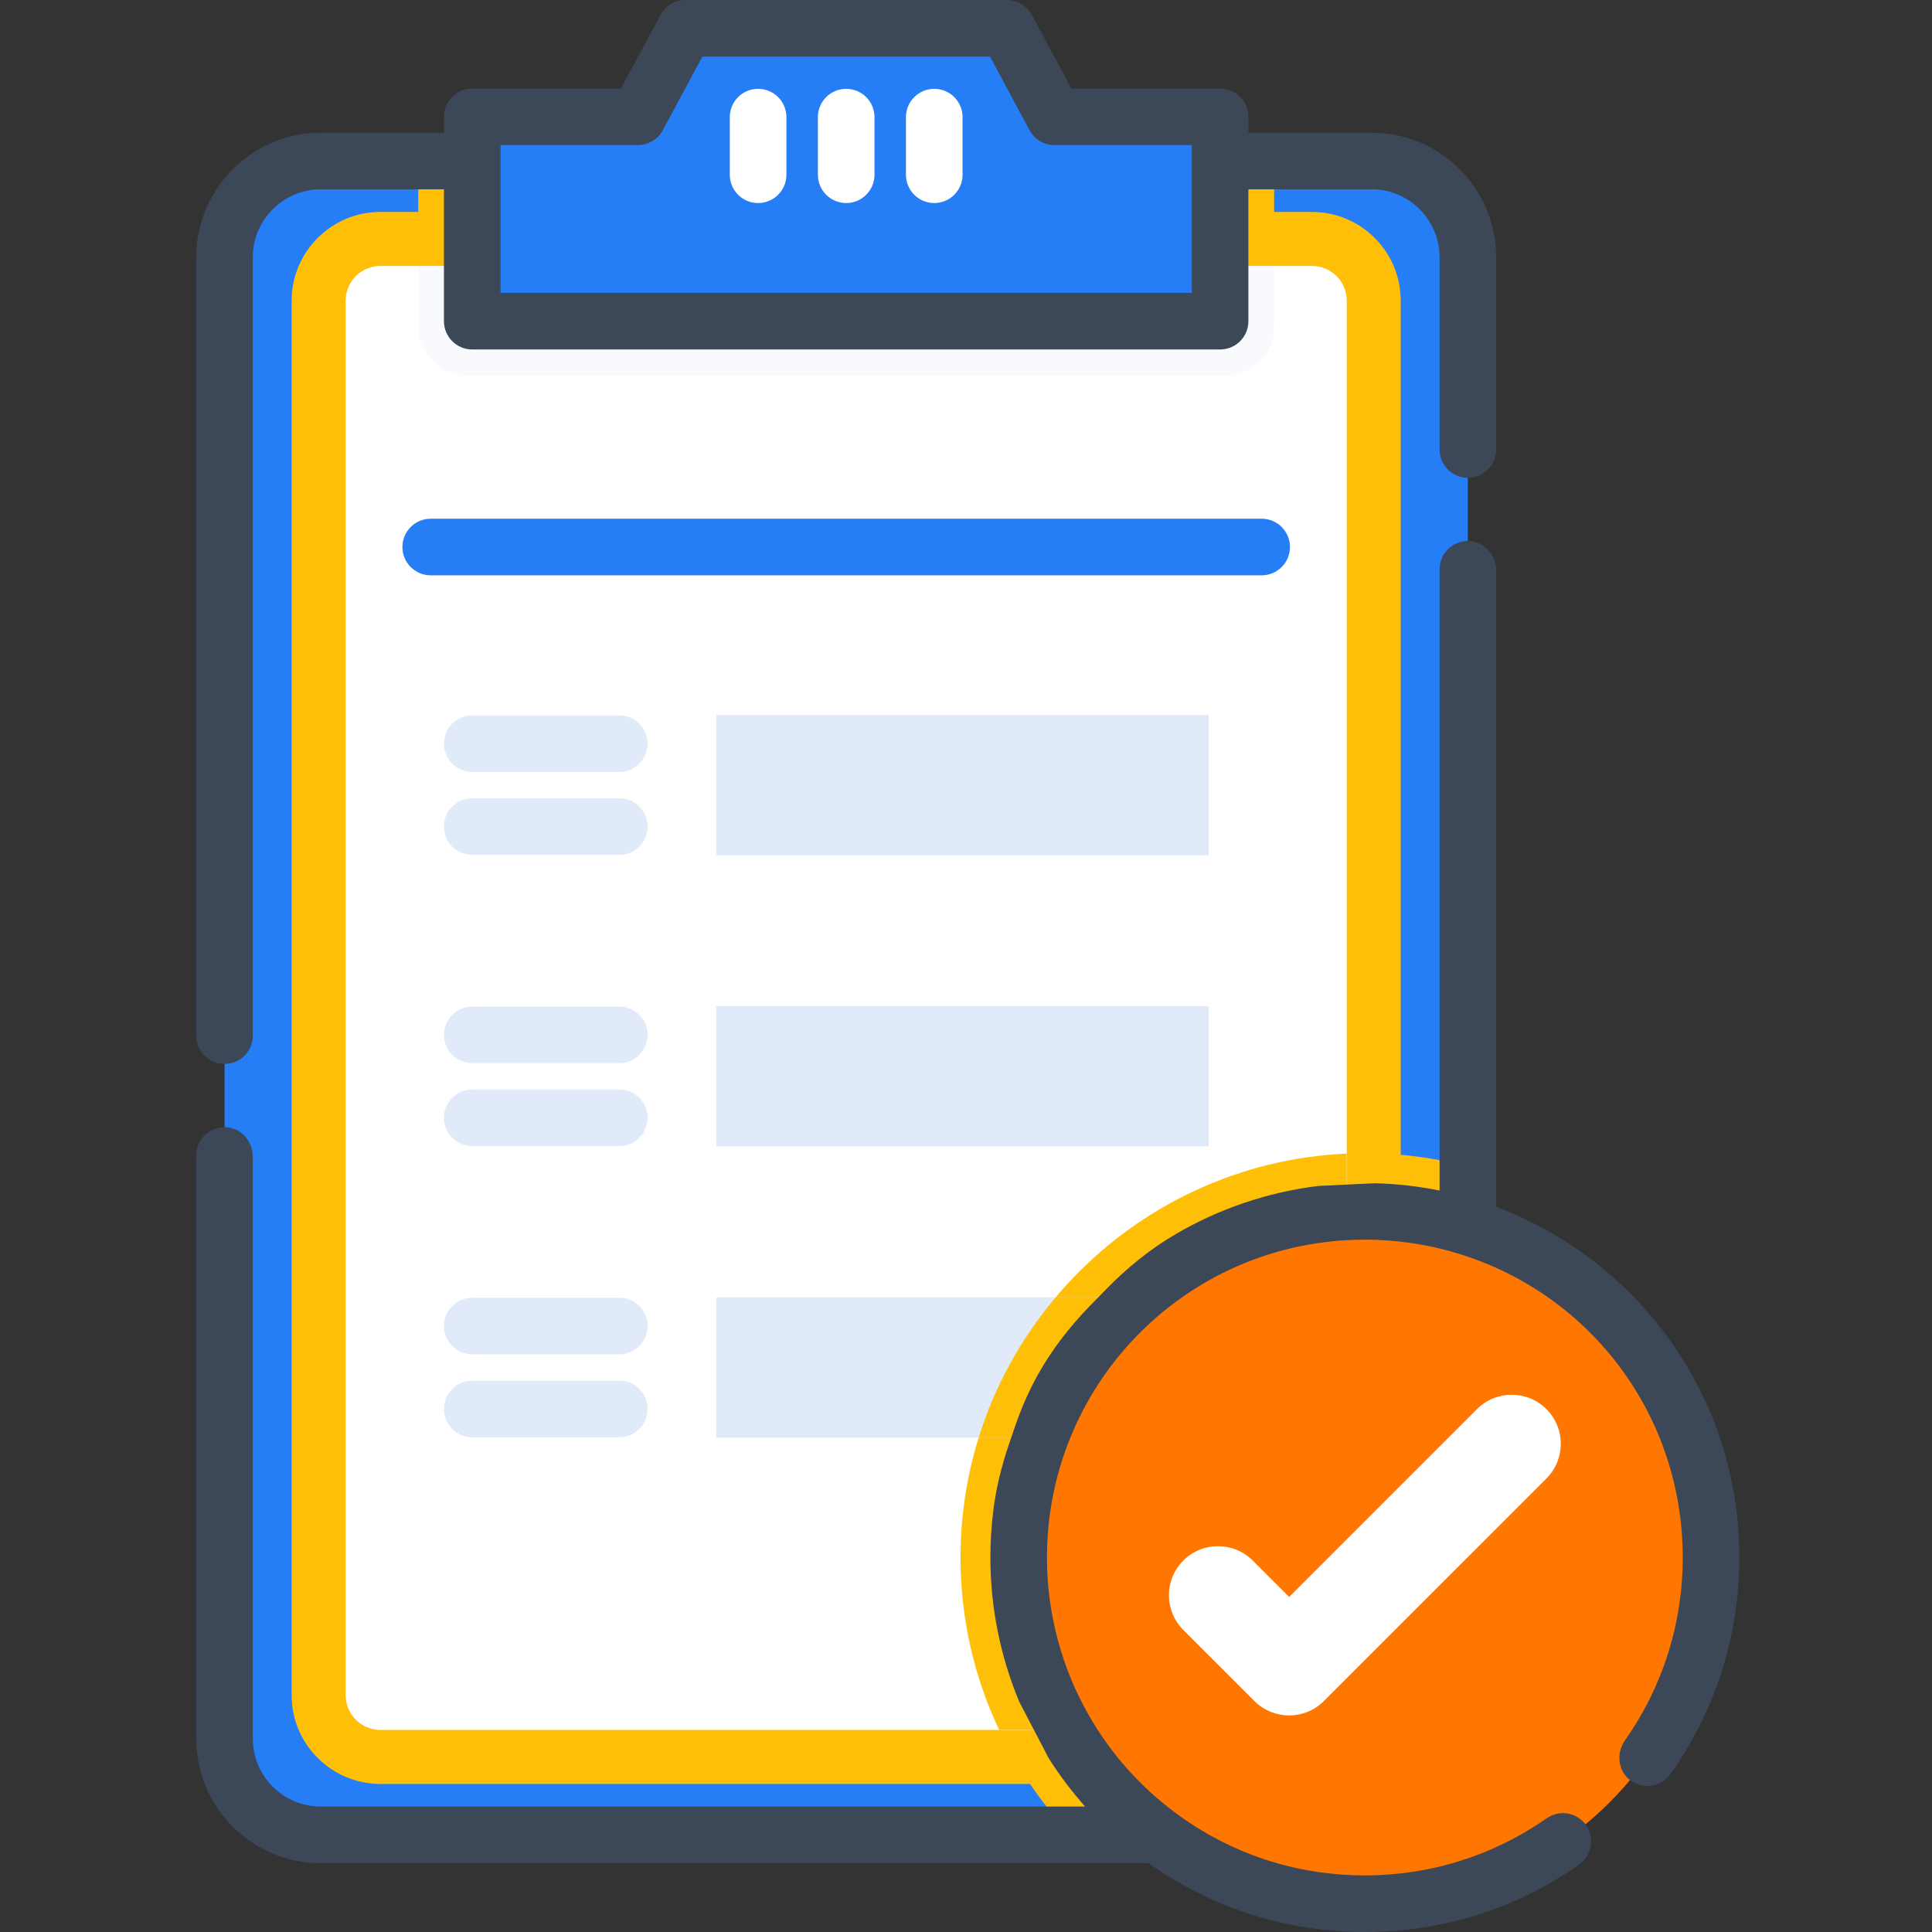
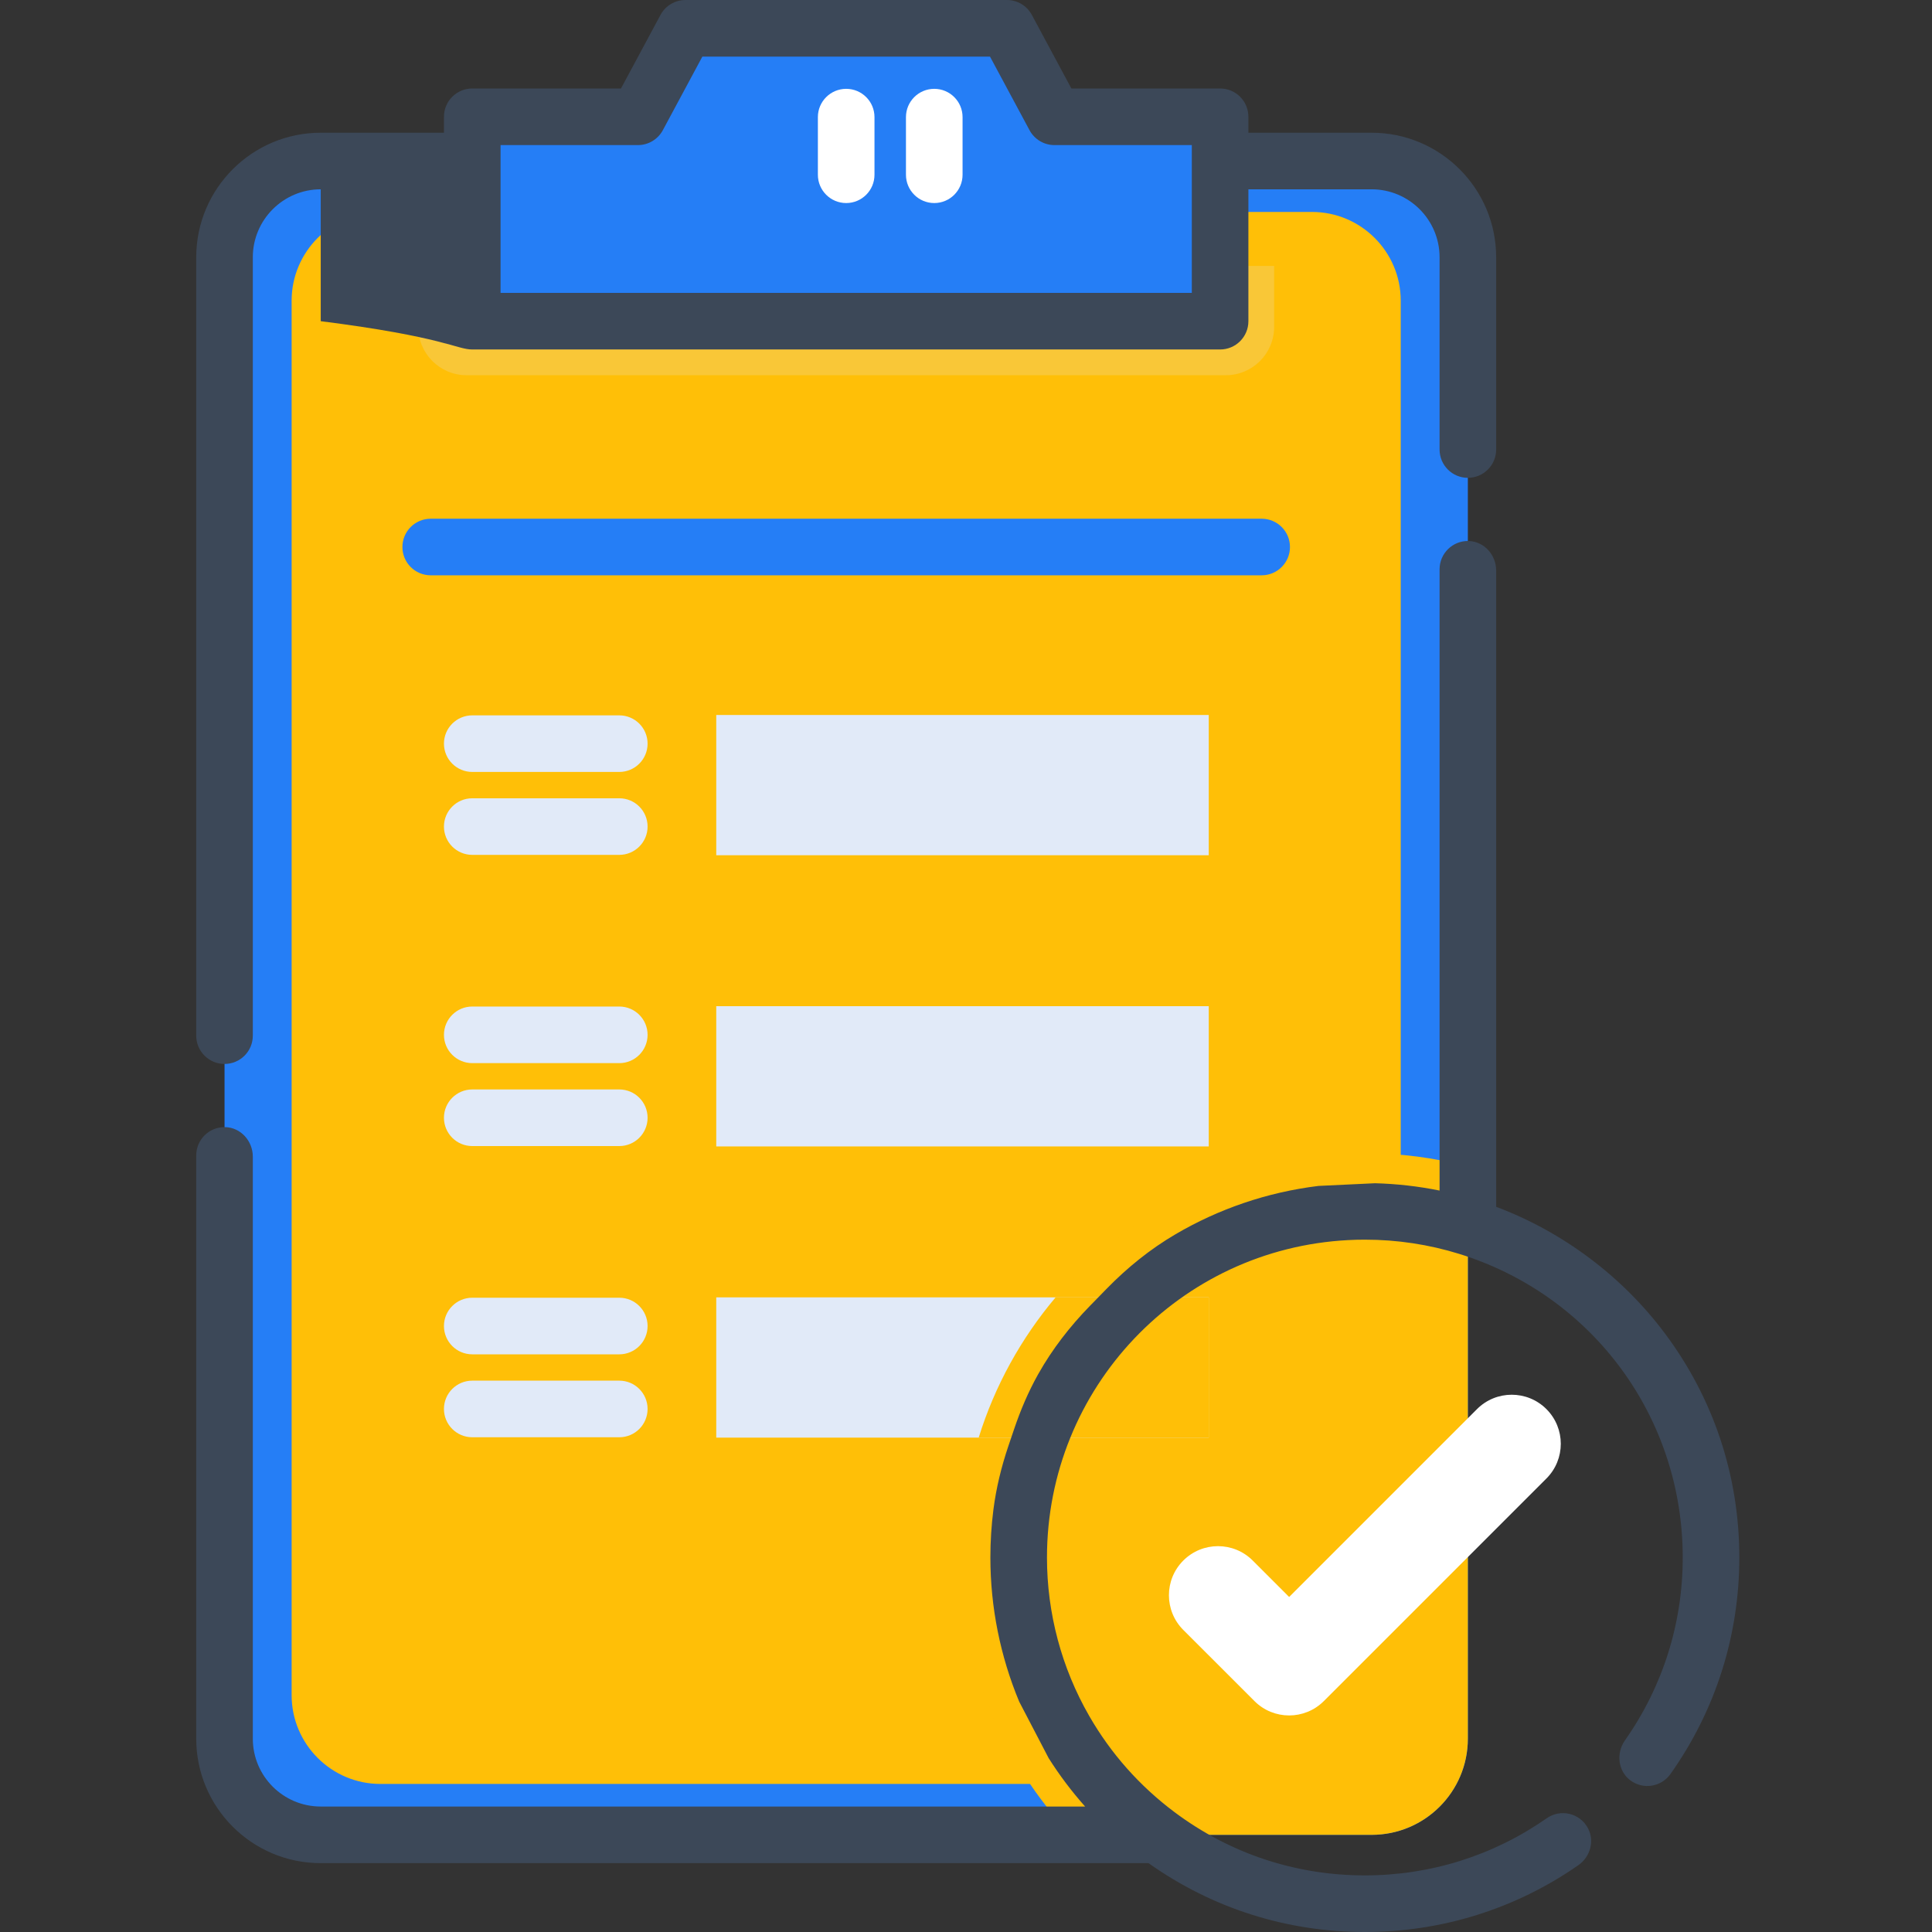
<svg xmlns="http://www.w3.org/2000/svg" width="90" height="90" viewBox="0 0 90 90" fill="none">
  <rect x="0" y="0" width="90" height="90" fill="#333333" stroke="none" />
  <g clip-path="url(#clip0_28_3481)">
    <path d="M68.378 11.983V80.993C68.378 83.468 66.371 85.474 63.896 85.474H14.941C12.466 85.474 10.46 83.468 10.46 80.993V11.983C10.46 9.507 12.466 7.501 14.941 7.501H63.896C66.371 7.501 68.378 9.507 68.378 11.983Z" fill="#257EF6" />
    <path d="M68.378 54.34V80.993C68.378 83.468 66.371 85.474 63.896 85.474H49.887C46.701 82.1 44.745 77.552 44.745 72.555C44.745 62.17 53.194 53.721 63.581 53.721C65.239 53.721 66.846 53.935 68.378 54.34Z" fill="#FFBF07" />
-     <path d="M59.354 7.501V15.228C59.354 16.471 58.346 17.479 57.103 17.479H21.734C20.491 17.479 19.483 16.471 19.483 15.228V7.501H59.354Z" fill="#FFBF07" />
    <path d="M17.72 83.103C15.44 83.103 13.585 81.247 13.585 78.967V14.008C13.585 11.728 15.44 9.873 17.72 9.873H61.117C63.397 9.873 65.252 11.728 65.252 14.008V78.967C65.252 81.247 63.397 83.103 61.117 83.103H17.72Z" fill="#FFBF07" />
-     <path d="M62.736 14.008V78.967C62.736 79.861 62.011 80.586 61.117 80.586H17.72C16.826 80.586 16.101 79.861 16.101 78.967V14.008C16.101 13.114 16.826 12.389 17.72 12.389H61.117C62.011 12.389 62.736 13.114 62.736 14.008Z" fill="white" />
    <path d="M62.736 53.739V78.967C62.736 79.861 62.011 80.586 61.117 80.586H46.545C45.39 78.149 44.745 75.427 44.745 72.554C44.745 62.452 52.741 54.182 62.736 53.739Z" fill="#FFBF07" />
    <path opacity="0.2" d="M59.354 12.389V15.228C59.354 16.471 58.346 17.479 57.103 17.479H21.734C20.491 17.479 19.483 16.471 19.483 15.228V12.389H59.354Z" fill="#E1EAF8" />
    <path d="M49.121 5.44L46.906 1.318H31.93L29.717 5.44H22V14.962H56.837V5.44H49.121Z" fill="#257EF6" />
    <path d="M33.366 33.307H56.308V39.84H33.366V33.307Z" fill="#E1EAF8" />
    <path d="M33.366 46.872H56.308V53.405H33.366V46.872Z" fill="#E1EAF8" />
    <path d="M33.366 60.436H56.308V66.97H33.366V60.436Z" fill="#E1EAF8" />
    <path d="M56.309 60.436V66.97H45.591C46.343 64.547 47.574 62.332 49.174 60.436H56.309Z" fill="#FFBF07" />
-     <path d="M79.707 72.555C79.707 81.462 72.487 88.682 63.581 88.682C54.674 88.682 47.454 81.462 47.454 72.555C47.454 63.649 54.674 56.429 63.581 56.429C72.487 56.429 79.707 63.649 79.707 72.555Z" fill="#FF7700" />
    <path d="M60.053 79.912C59.468 79.912 58.883 79.689 58.437 79.242L55.123 75.929C54.23 75.036 54.23 73.588 55.123 72.696C56.016 71.803 57.464 71.803 58.356 72.696L60.053 74.393L68.805 65.641C69.698 64.749 71.145 64.749 72.038 65.641C72.931 66.534 72.931 67.981 72.038 68.875L61.67 79.242C61.223 79.689 60.638 79.912 60.053 79.912Z" fill="white" />
-     <path d="M35.315 4.138C34.587 4.138 33.997 4.728 33.997 5.456V8.14C33.997 8.869 34.587 9.459 35.315 9.459C36.044 9.459 36.634 8.869 36.634 8.14V5.456C36.634 4.728 36.043 4.138 35.315 4.138Z" fill="white" />
    <path d="M39.419 4.138C38.691 4.138 38.1 4.728 38.1 5.456V8.14C38.1 8.869 38.691 9.459 39.419 9.459C40.147 9.459 40.737 8.869 40.737 8.14V5.456C40.737 4.728 40.147 4.138 39.419 4.138Z" fill="white" />
    <path d="M43.522 4.138C42.793 4.138 42.203 4.728 42.203 5.456V8.14C42.203 8.869 42.793 9.459 43.522 9.459C44.249 9.459 44.84 8.869 44.84 8.14V5.456C44.84 4.728 44.249 4.138 43.522 4.138Z" fill="white" />
    <path d="M60.092 25.482C60.092 24.754 59.501 24.164 58.774 24.164H20.064C19.335 24.164 18.746 24.754 18.746 25.482C18.746 26.21 19.335 26.8 20.064 26.8H58.774C59.501 26.8 60.092 26.21 60.092 25.482Z" fill="#257EF6" />
    <path d="M28.849 33.324H22C21.272 33.324 20.681 33.914 20.681 34.642C20.681 35.37 21.272 35.96 22 35.96H28.849C29.577 35.96 30.167 35.37 30.167 34.642C30.167 33.914 29.577 33.324 28.849 33.324Z" fill="#E1EAF8" />
    <path d="M28.849 37.187H22C21.272 37.187 20.681 37.776 20.681 38.505C20.681 39.233 21.272 39.823 22 39.823H28.849C29.577 39.823 30.167 39.233 30.167 38.505C30.167 37.776 29.577 37.187 28.849 37.187Z" fill="#E1EAF8" />
    <path d="M28.849 46.888H22C21.272 46.888 20.681 47.479 20.681 48.207C20.681 48.935 21.272 49.525 22 49.525H28.849C29.577 49.525 30.167 48.935 30.167 48.207C30.167 47.479 29.577 46.888 28.849 46.888Z" fill="#E1EAF8" />
    <path d="M28.849 50.751H22C21.272 50.751 20.681 51.341 20.681 52.07C20.681 52.798 21.272 53.388 22 53.388H28.849C29.577 53.388 30.167 52.798 30.167 52.07C30.167 51.341 29.577 50.751 28.849 50.751Z" fill="#E1EAF8" />
    <path d="M28.849 60.453H22C21.272 60.453 20.681 61.044 20.681 61.771C20.681 62.5 21.272 63.09 22 63.09H28.849C29.577 63.09 30.167 62.5 30.167 61.771C30.167 61.044 29.577 60.453 28.849 60.453Z" fill="#E1EAF8" />
    <path d="M28.849 64.316H22C21.272 64.316 20.681 64.906 20.681 65.634C20.681 66.363 21.272 66.953 22 66.953H28.849C29.577 66.953 30.167 66.363 30.167 65.634C30.167 64.906 29.577 64.316 28.849 64.316Z" fill="#E1EAF8" />
    <path d="M77.56 62.119C75.566 59.452 72.799 57.384 69.697 56.218V26.575C69.697 25.854 69.141 25.224 68.419 25.202C67.673 25.18 67.061 25.779 67.061 26.52V55.461C66.073 55.261 65.068 55.147 64.054 55.12L61.418 55.245C59.008 55.541 56.757 56.325 54.762 57.495C53.578 58.188 52.506 59.057 51.547 60.04L50.769 60.837C49.842 61.788 49.022 62.843 48.371 64C48.363 64.013 48.356 64.026 48.348 64.04C47.9 64.843 47.54 65.692 47.245 66.563L46.975 67.359C46.649 68.323 46.406 69.314 46.277 70.323C46.184 71.055 46.136 71.8 46.136 72.556C46.136 74.867 46.596 77.151 47.477 79.267L48.852 81.904C49.358 82.702 49.924 83.454 50.549 84.155H14.941C13.194 84.155 11.777 82.739 11.777 80.991V53.88C11.777 53.157 11.221 52.528 10.499 52.506C9.753 52.484 9.141 53.083 9.141 53.824V80.991C9.141 84.195 11.738 86.792 14.941 86.792H53.502C56.459 88.89 59.932 90 63.58 90C67.159 90 70.597 88.925 73.524 86.889C74.078 86.504 74.292 85.761 73.974 85.165C73.595 84.454 72.695 84.252 72.053 84.701C69.563 86.442 66.633 87.363 63.58 87.363C60.355 87.363 57.29 86.345 54.716 84.418C53.084 83.196 51.745 81.685 50.736 79.928C49.451 77.695 48.772 75.146 48.772 72.556C48.772 64.668 54.936 58.173 62.811 57.768C63.053 57.754 63.312 57.748 63.58 57.748C65.082 57.748 66.565 57.972 67.987 58.414C74.208 60.35 78.388 66.033 78.388 72.556C78.388 75.627 77.457 78.57 75.697 81.072C75.282 81.66 75.365 82.49 75.937 82.927C76.534 83.383 77.384 83.25 77.814 82.644C79.914 79.684 81.024 76.196 81.024 72.556C81.025 68.759 79.827 65.15 77.56 62.119Z" fill="#3C4858" />
-     <path d="M10.459 49.563C11.188 49.563 11.777 48.973 11.777 48.245V11.985C11.777 10.239 13.197 8.819 14.941 8.819H20.681V14.962C20.681 15.691 21.272 16.28 21.999 16.28H56.837C57.566 16.28 58.155 15.691 58.155 14.962V8.819H63.897C65.641 8.819 67.061 10.239 67.061 11.985V20.941C67.061 21.669 67.65 22.259 68.379 22.259C69.107 22.259 69.697 21.669 69.697 20.941V11.985C69.697 8.786 67.095 6.183 63.897 6.183H58.155V5.44C58.155 4.712 57.566 4.122 56.837 4.122H49.909L48.067 0.694C47.838 0.267 47.392 0 46.906 0H31.931C31.446 0 30.999 0.267 30.769 0.694L28.928 4.122H21.999C21.272 4.122 20.681 4.712 20.681 5.44V6.183H14.941C11.743 6.183 9.141 8.786 9.141 11.985V48.245C9.141 48.973 9.731 49.563 10.459 49.563ZM23.318 6.759H29.717C30.202 6.759 30.648 6.492 30.878 6.064L32.719 2.637H46.118L47.959 6.064C48.189 6.492 48.635 6.759 49.121 6.759H55.519V13.644H23.318V6.759Z" fill="#3C4858" />
+     <path d="M10.459 49.563C11.188 49.563 11.777 48.973 11.777 48.245V11.985C11.777 10.239 13.197 8.819 14.941 8.819V14.962C20.681 15.691 21.272 16.28 21.999 16.28H56.837C57.566 16.28 58.155 15.691 58.155 14.962V8.819H63.897C65.641 8.819 67.061 10.239 67.061 11.985V20.941C67.061 21.669 67.65 22.259 68.379 22.259C69.107 22.259 69.697 21.669 69.697 20.941V11.985C69.697 8.786 67.095 6.183 63.897 6.183H58.155V5.44C58.155 4.712 57.566 4.122 56.837 4.122H49.909L48.067 0.694C47.838 0.267 47.392 0 46.906 0H31.931C31.446 0 30.999 0.267 30.769 0.694L28.928 4.122H21.999C21.272 4.122 20.681 4.712 20.681 5.44V6.183H14.941C11.743 6.183 9.141 8.786 9.141 11.985V48.245C9.141 48.973 9.731 49.563 10.459 49.563ZM23.318 6.759H29.717C30.202 6.759 30.648 6.492 30.878 6.064L32.719 2.637H46.118L47.959 6.064C48.189 6.492 48.635 6.759 49.121 6.759H55.519V13.644H23.318V6.759Z" fill="#3C4858" />
  </g>
  <defs>
    <clipPath id="clip0_28_3481">
      <rect width="90" height="90" fill="white" />
    </clipPath>
  </defs>
</svg>